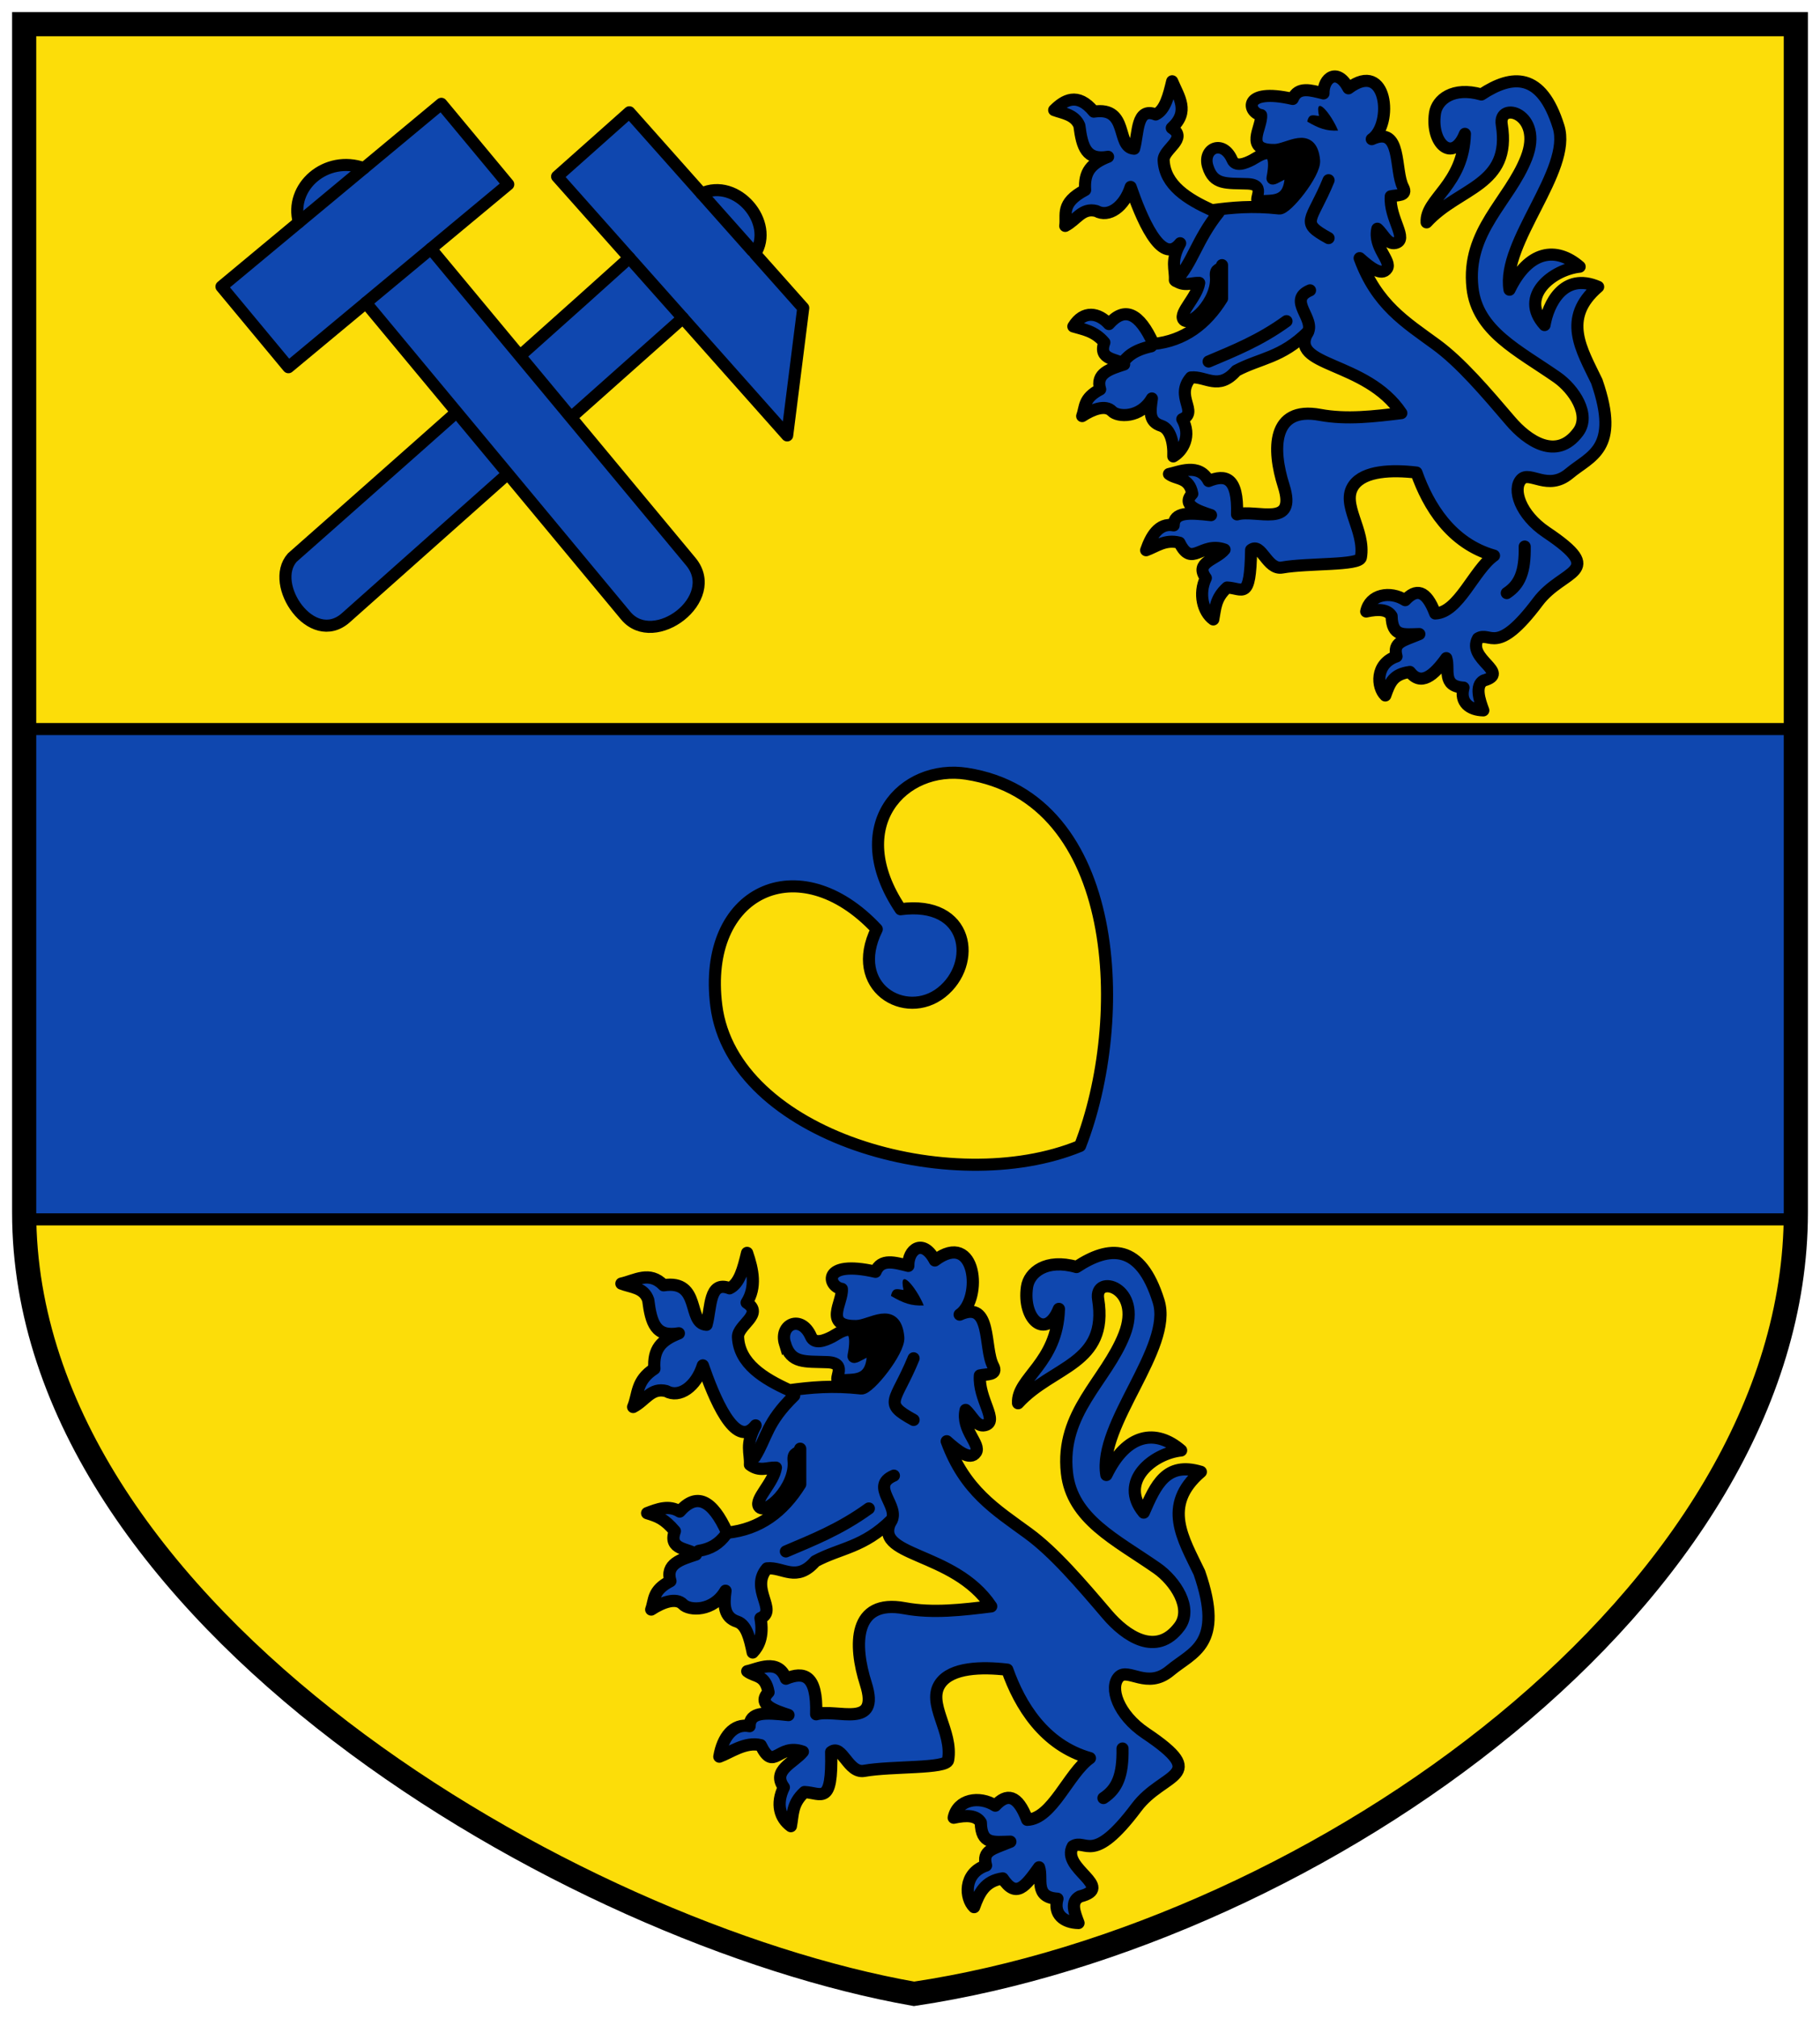
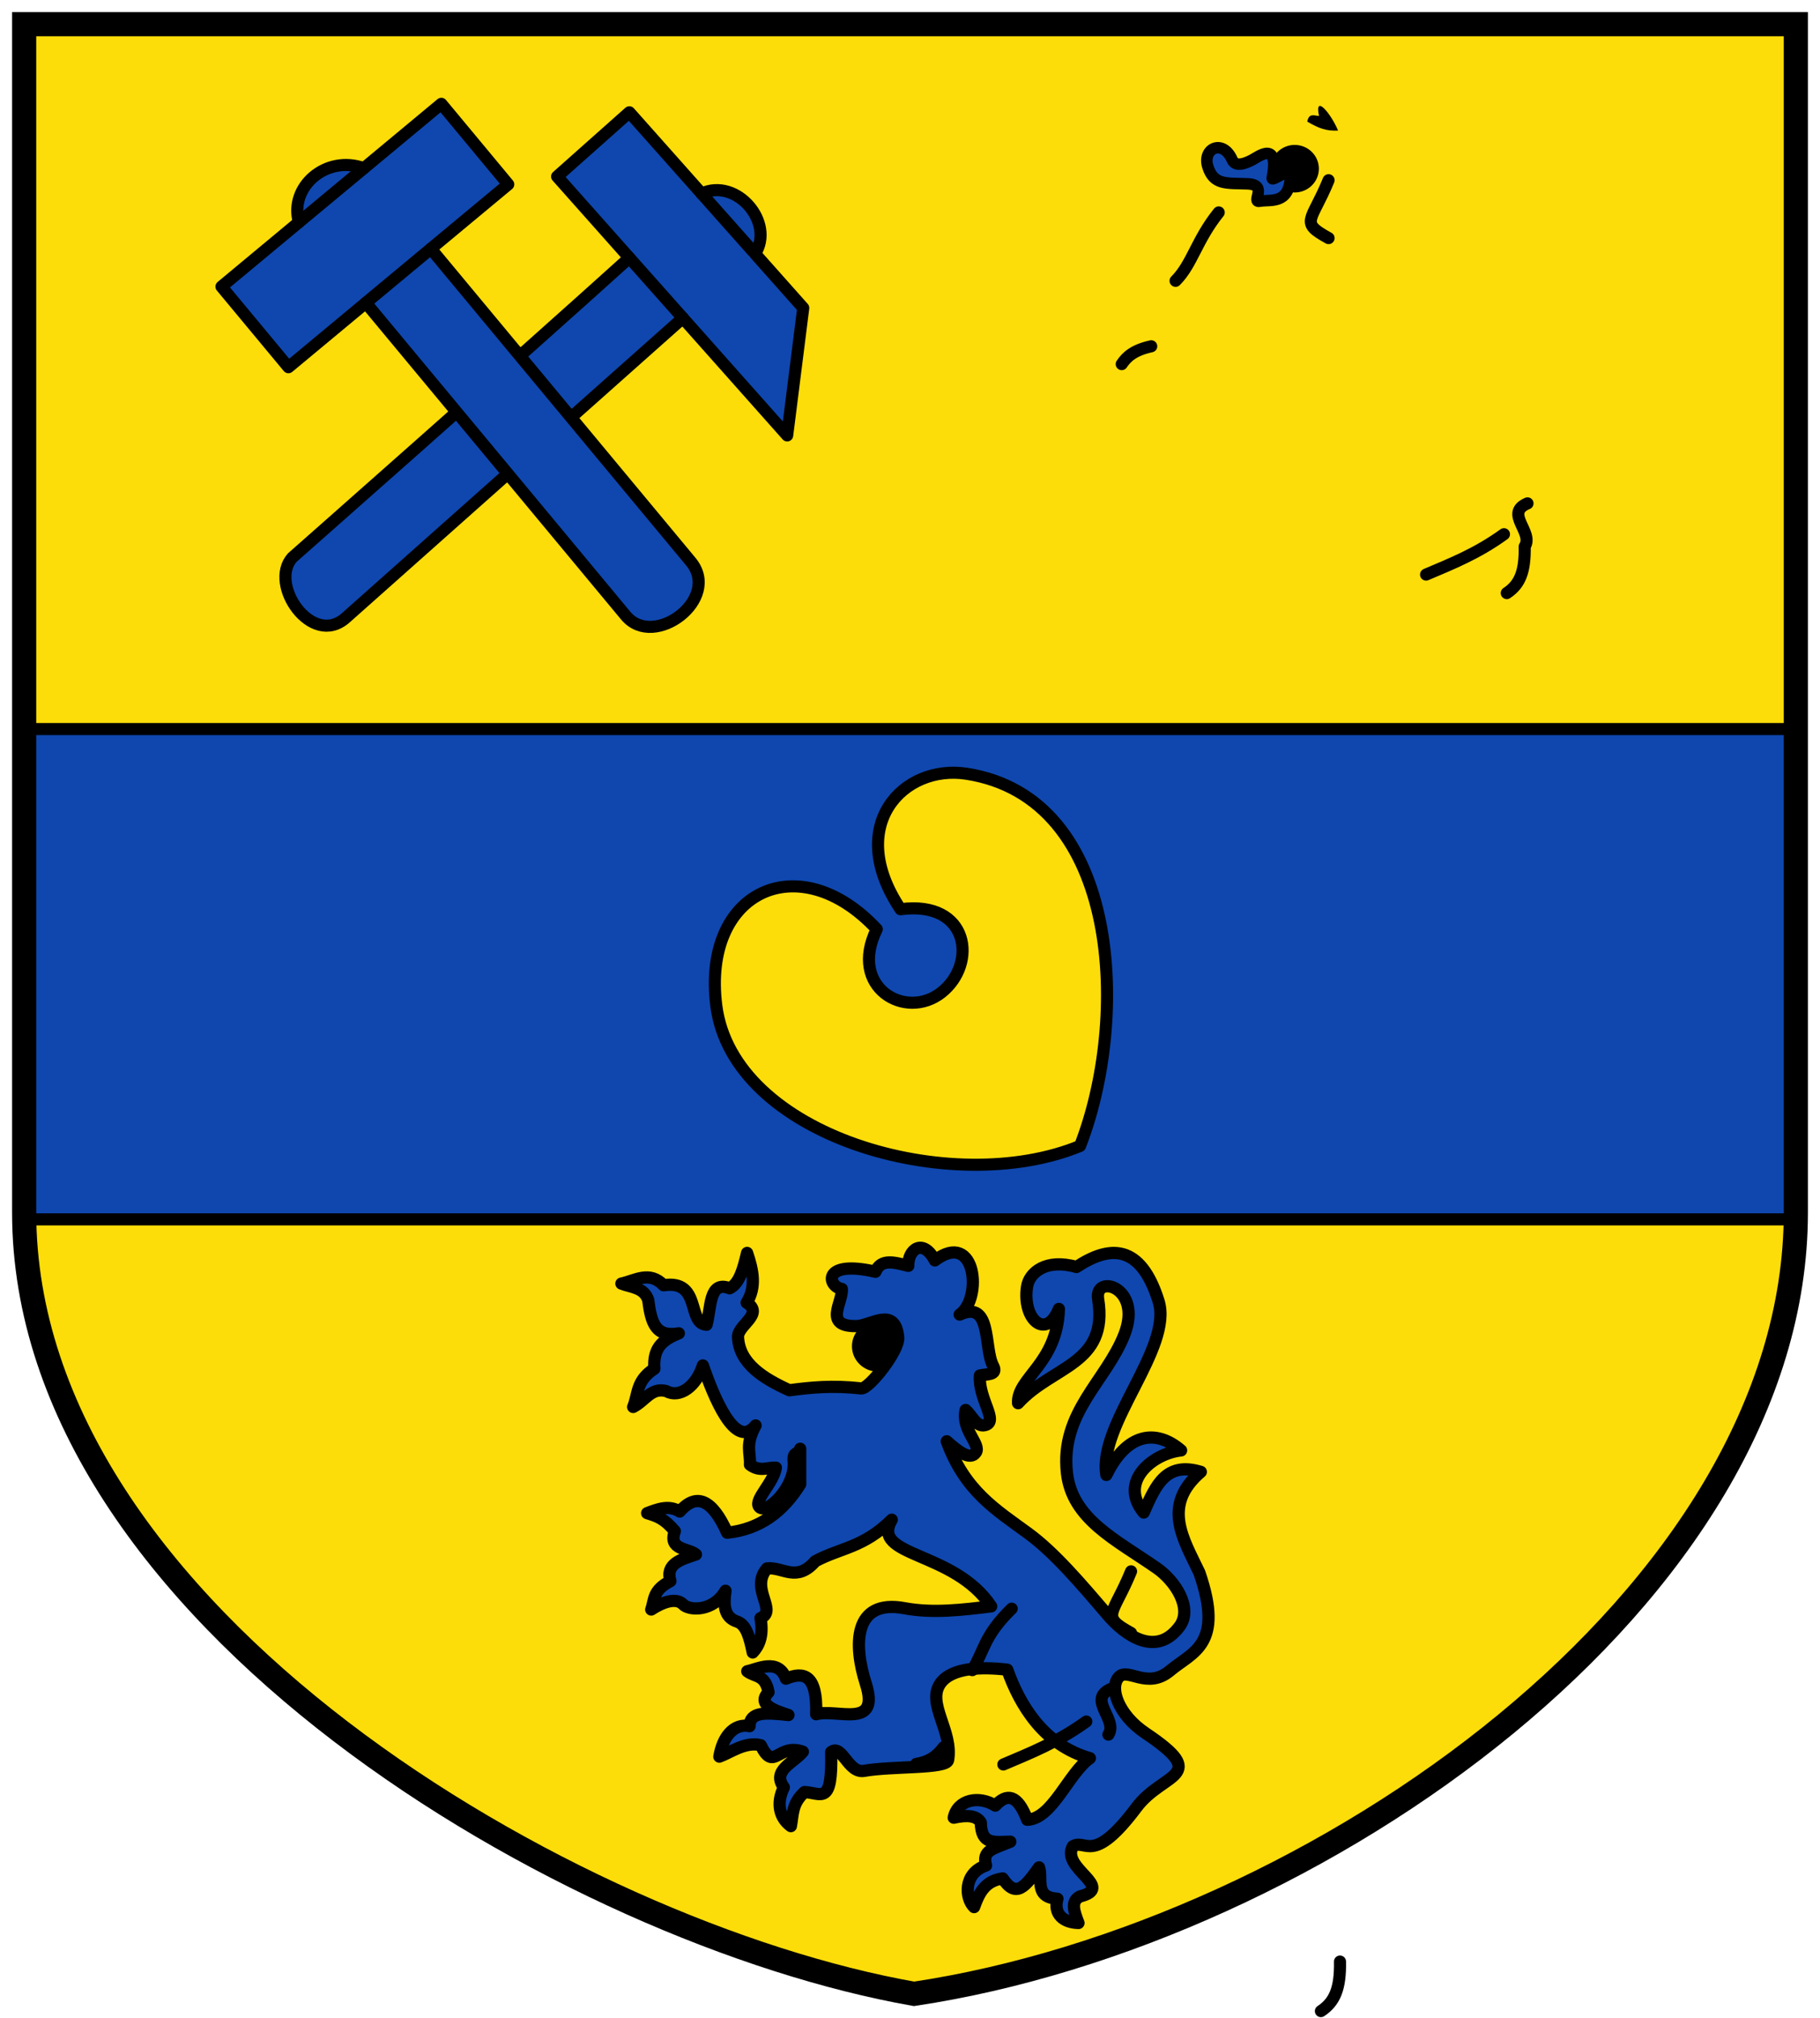
<svg xmlns="http://www.w3.org/2000/svg" height="501" width="452" version="1.1">
  <defs />
  <g transform="translate(0,29)">
    <g transform="translate(1,0)">
      <path d="m5-23,441-1,0,295c0,95-120,180-220,195-85-15-221-94-221-194z" fill="#fcdd09" />
      <rect stroke-linejoin="round" stroke-dasharray="none" stroke-dashoffset="0" height="121.73" width="441.1" stroke="#000" stroke-linecap="round" stroke-miterlimit="4" y="152" x="5" stroke-width="3" fill="#0f47af" />
      <path stroke-linejoin="round" d="m222.65,196.73c-13.931-20.787,0.686-36.077,16.403-33.636,38.621,5.998,40.382,61.159,28.178,92.406-31.875,13.137-86.196-2.4-90.334-34.808-3.629-28.421,20.504-39.752,39.851-19.011-7.157,14.443,7.137,22.789,16.09,15.696,8.953-7.093,6.913-22.931-10.188-20.648z" stroke="#000" stroke-linecap="round" stroke-miterlimit="4" stroke-dasharray="none" stroke-width="3" fill="#fcdd09" />
      <path d="m221.48,336.46c0,3.433-2.829,6.216-6.319,6.216-3.49,0-6.319-2.783-6.319-6.216,0-3.433,2.829-6.216,6.319-6.216,3.49,0,6.319,2.783,6.319,6.216z" transform="matrix(1.012,0,0,1.012,-0.764,-35.272)" fill="#000" />
      <path stroke-linejoin="round" d="m153.33,289.67c3.494-0.772,6.987-3.224,10.481,0.417,9.43-1.466,5.773,9.526,10.662,9.799,1.169-4.152,0.538-11.087,5.712-9.051,2.471-1.142,3.432-4.926,4.356-8.776,1.452,4.264,2.347,8.473-0.106,12.346,4.464,2.85-2.285,5.576-2.147,8.551,0.303,6.57,6.354,10.287,12.757,13.197,5.263-0.701,10.638-1.253,17.848-0.457,1.87,0.206,9.483-9.361,9.183-12.659-0.713-7.853-6.783-2.888-10.357-2.817-8.393,0.168-3.349-5.929-3.651-9.224-3.532-0.536-5.149-7.366,8.36-4.265,1.391-3.405,4.844-2.273,8.149-1.468-0.094-4.143,3.676-6.934,6.594-1.344,10.304-7.757,11.865,9.547,6.167,13.445,8.083-3.73,5.96,8.34,8.297,12.708,1.304,2.438-1.709,2.012-3.275,2.409-0.433,5.892,4.839,11.523,1.204,12.343-2.093,0.472-3.108-2.336-4.745-3.779-1.156,4.917,3.858,8.517,2.546,10.526-1.431,2.194-4.631-0.429-7.238-2.75,4.524,12.344,12.152,16.946,20.227,22.852,6.54,4.784,13.131,12.547,19.691,20.221,4.391,5.137,12.146,10.66,17.902,2.889,3.362-4.54-1.117-11.316-5.62-14.451-10.277-7.155-21.071-12.18-22.35-23.65-1.681-15.075,9.747-22.82,14.26-34.361,4.64-11.865-7.545-15.19-6.514-8.809,2.631,16.288-11.356,16.5-19.88,25.852-0.367-6.225,9.772-9.871,10.135-23.404-3.135,7.827-9.122,2.668-7.916-5.476,0.525-3.542,4.698-7.093,12.282-4.934,8.108-5.349,15.894-5.951,20.397,8.5,3.611,11.586-15.107,30.549-12.968,43.124,5.043-10.41,12.326-11.492,18.555-6.09-6.92,0.708-15.672,7.697-9.284,15.433,2.994-6.869,5.581-12.707,14.18-10.105-9.755,8.334-4.346,16.667-0.364,25.001,6.231,18.024-1.7,19.676-7.281,24.361-5.636,4.731-10.422-0.793-12.676,1.541-2.488,2.577-0.285,9.357,6.611,13.981,16.327,10.948,4.33,9.63-2.245,18.398-10.973,14.634-12.56,7.663-15.836,9.69-3.071,5.496,10.807,10.157,1.732,12.452-2.396,1.307-1.328,3.894-0.321,6.573-3.551-0.076-6.31-2.049-5.23-6.019-5.875-0.348-3.61-4.989-4.567-7.796-3.358,4.684-5.668,7.851-9.027,2.751-4.401,0.625-5.846,3.612-7.106,7.122-2.222-2.106-2.787-8.391,2.971-10.332-0.993-3.794,1.595-4.039,6.037-5.906-4.191,0.09-7.217,0.78-7.335-4.763-1.067-1.765-3.418-1.91-6.726-1.2,0.951-4.553,6.31-5.532,10.323-2.996,2.818-3.047,5.503-2.9,7.927,3.517,6.234-0.221,10.253-11.565,15.565-15.298-11.427-3.218-17.414-13.176-20.52-21.968-6.456-0.759-13.784-0.52-16.58,3.369-3.573,4.971,3.168,11.856,1.884,19.094-0.388,2.185-13.968,1.431-20.838,2.654-4.006,0.713-5.466-6.752-8.2-4.674,0.329,13.497-2.393,10.135-6.626,9.942-3.171,2.889-2.814,5.567-3.382,8.456-2.719-1.953-3.753-5.51-1.746-9.629-3.077-4.189,2.469-6.079,4.728-8.846-6.275-2.216-7.123,5.193-10.469-1.614-3.769-0.987-7.658,1.902-10.275,2.836,0.802-4.827,3.52-8.347,7.508-7.569,0.059-3.535,3.729-3.432,9.658-2.759-3.244-1.088-7.984-2.54-4.955-5.653-0.811-4.502-3.351-3.702-5.282-5.219,2.511-0.487,7.69-3.369,9.608,1.847,4.403-1.804,7.814-1.13,7.511,8.83,5.042-1.465,15.989,3.881,12.324-7.594-3.044-9.532-3.206-21.123,9.652-18.724,7.012,1.308,14.42,0.398,21.481-0.466-9.301-13.981-30.158-12.145-24.687-21.515-7.038,6.983-12.67,6.936-18.987,10.313-4.677,5.354-8.019,1.362-11.99,1.777-4.37,5.035,2.764,10.478-1.62,12.345,0.811,4.553-0.478,6.997-1.933,8.528-0.729-3.499-1.538-6.855-3.817-7.64-3.422-1.095-3.419-4.245-2.942-7.679-3.038,5.271-9.043,4.959-10.547,3.383-1.715-1.797-5.114-0.547-7.902,1.275,0.886-2.354,0.226-4.707,4.766-7.061-1.294-4.298,2.642-5.376,6.339-6.602-1.783-1.589-6.987-1.032-5.237-5.801-2.639-3.099-4.241-3.648-6.881-4.461,2.694-1.023,5.388-2.081,8.082-0.407,4.129-4.707,8.065-3.073,11.799,5.264,8.153-0.846,13.925-5.265,18.129-12.035l-0.002-8.811c-0.354,1.523-1.855,0.592-1.626,2.959,0.643,6.659-7.021,13.749-8.606,11.377-1.172-1.753,3.625-5.866,4.193-9.644-2.117-0.102-3.97,1.12-6.438-0.737,0.17-3.035-1.247-4.937,1.406-9.745-5.034,6.375-10.493-7.348-13.1-14.895-1.675,5.287-5.822,8.199-9.078,6.373-3.786-0.977-5.172,2.371-8.232,3.935,1.336-3.19,0.65-6.507,5.272-9.492-0.33-4.893,1.659-7.054,6.07-8.787-5.729,0.986-6.867-2.454-7.601-8.26-1.028-3.15-4.177-3.121-6.66-4.09z" stroke="#000" stroke-linecap="round" stroke-miterlimit="4" stroke-dasharray="none" stroke-width="3.036" fill="#0f47af" />
-       <path d="m223.38,291.24c-1.279-6.003,3.19-0.608,5.04,3.854-3.064,0.163-5.09-0.565-8.153-2.372,0.457-2.15,1.476-1.693,3.113-1.482z" fill="#000" />
-       <path stroke-linejoin="miter" d="m193.95,304.58c-1.48-4.81,4.02-7.356,6.449-1.779,0.888,2.038,3.471,0.994,5.263,0.074,1.604-0.824,7.31-5.409,5.337,4.744-0.258,1.326,4.975-3.401,4.818-0.222-0.364,7.374-5.442,5.855-8.005,6.374-2.685,0.544,2.323-4.379-3.335-4.596-5.619-0.215-8.984,0.412-10.525-4.596z" stroke="#000" stroke-linecap="butt" stroke-miterlimit="4" stroke-dasharray="none" stroke-width="3.036" fill="#0f47af" />
      <path d="m221.48,336.46c0,3.433-2.829,6.216-6.319,6.216-3.49,0-6.319-2.783-6.319-6.216,0-3.433,2.829-6.216,6.319-6.216,3.49,0,6.319,2.783,6.319,6.216z" transform="matrix(0.95,0,0,0.95,116.138,-306.753)" fill="#000" />
-       <path stroke-linejoin="round" d="m260.81-1.673c2.422-2.4,5.767-4.575,9.84,0.391,8.853-1.376,5.42,8.944,10.01,9.2,1.098-3.898,0.505-10.41,5.362-8.498,2.32-1.073,3.222-4.625,4.09-8.239,1.662,3.944,4.384,7.519-0.1,11.591,4.191,2.676-2.145,5.235-2.016,8.028,0.285,6.168,5.965,9.658,11.977,12.39,4.941-0.658,9.988-1.177,16.757-0.429,1.756,0.194,8.903-8.789,8.622-11.885-0.67-7.373-6.369-2.712-9.723-2.644-7.88,0.158-3.144-5.567-3.428-8.661-3.316-0.503-4.835-6.916,7.849-4.004,1.306-3.197,4.548-2.134,7.651-1.379-0.088-3.889,3.451-6.51,6.191-1.262,9.674-7.283,11.139,8.963,5.79,12.623,7.588-3.502,5.596,7.83,7.79,11.931,1.224,2.289-1.604,1.889-3.074,2.262-0.406,5.532,4.543,10.819,1.13,11.588-1.965,0.443-2.918-2.193-4.455-3.548-1.085,4.616,3.622,7.996,2.391,9.883-1.344,2.06-4.348-0.402-6.795-2.582,4.248,11.59,11.409,15.91,18.99,21.455,6.141,4.491,12.328,11.78,18.487,18.985,4.122,4.823,11.404,10.008,16.808,2.712,3.157-4.262-1.049-10.624-5.277-13.567-9.649-6.718-19.783-11.436-20.983-22.204-1.578-14.154,9.151-21.425,13.388-32.26,4.356-11.139-7.083-14.261-6.116-8.271,2.47,15.293-10.661,15.491-18.665,24.272-0.344-5.844,9.174-9.267,9.515-21.973-2.943,7.348-8.565,2.505-7.432-5.141,0.493-3.325,4.411-6.659,11.531-4.633,7.612-5.022,14.922-5.587,19.15,7.98,3.39,10.877-14.183,28.682-12.175,40.488,4.734-9.774,11.573-10.79,17.421-5.718-6.497,0.665-15.271,7.226-8.716,14.49,0.862-5.143,4.683-13.22,13.313-9.487-9.159,7.824-4.08,15.648-0.342,23.472,5.85,16.922-1.596,18.473-6.835,22.872-5.291,4.442-9.785-0.745-11.901,1.447-2.336,2.42-0.268,8.785,6.207,13.127,15.329,10.278,4.065,9.041-2.107,17.273-10.302,13.739-11.792,7.195-14.868,9.098-2.883,5.16,8.281,8.501,1.419,10.447-2.25,1.227-1.04,4.899-0.095,7.415-3.334-0.071-5.924-1.924-4.91-5.651-5.516-0.327-3.39-4.684-4.287-7.319-3.153,4.397-6.306,6.967-9.045,3.422-4.132,0.587-4.919,2.552-6.101,5.847-2.086-1.977-2.616-7.878,2.79-9.7-0.932-3.562,1.498-3.792,5.668-5.545-3.935,0.085-6.776,0.732-6.887-4.472-1.001-1.657-3.209-1.793-6.315-1.127,0.893-4.275,5.924-5.193,9.692-2.813,2.646-2.861,5.167-2.722,7.442,3.302,5.852-0.208,9.626-10.858,14.613-14.363-10.729-3.022-16.349-12.371-19.265-20.625-6.061-0.713-12.942-0.489-15.567,3.163-3.355,4.667,2.974,11.131,1.769,17.927-0.364,2.052-13.114,1.344-19.564,2.492-3.761,0.669-5.132-6.339-7.698-4.388-0.229,12.837-1.988,9.526-5.962,9.345-2.977,2.712-2.901,5.217-3.434,7.929-2.552-1.833-3.731-6.416-1.847-10.283-2.889-3.933,2.525-4.464,4.646-7.062-5.892-2.08-8.066,4.678-11.207-1.712-3.539-0.927-5.812,0.998-8.269,1.875,1.147-3.351,3.098-6.904,6.842-6.174,0.055-3.319,3.709-3.171,9.274-2.538-3.046-1.021-7.496-2.385-4.652-5.307-0.762-4.226-3.981-3.476-5.794-4.9,2.357-0.457,7.499-2.885,9.856,1.734,4.133-1.694,7.336-1.061,7.051,8.291,4.734-1.376,15.012,3.643,11.571-7.13-2.858-8.949-3.01-19.831,9.062-17.58,6.583,1.228,13.538,0.374,20.168-0.437-8.732-13.126-28.314-11.402-23.178-20.2-6.608,6.556-11.895,6.511-17.826,9.682-4.391,5.026-7.529,1.279-11.257,1.668-4.103,4.728,1.974,8.595-2.143,10.347,2.345,4.071,0.19,7.866-2.229,9.25,0.145-3.699-0.823-6.851-2.963-7.587-3.213-1.028-2.795-3.571-2.348-6.795-2.852,4.949-8.49,4.656-9.903,3.176-1.61-1.687-4.802-0.514-7.418,1.197,0.832-2.21,0.212-4.419,4.475-6.629-1.215-4.035,2.48-5.048,5.951-6.199-1.674-1.492-6.56-0.969-4.916-5.447-2.478-2.91-5.225-3.218-7.703-3.981,2.529-4.139,6.301-3.396,8.831-0.589,3.876-4.42,7.572-2.885,11.078,4.943,7.655-0.794,13.074-4.944,17.021-11.3l-0.002-8.272c-0.332,1.43-1.741,0.556-1.527,2.778,0.604,6.252-6.592,12.909-8.08,10.682-1.1-1.646,3.404-5.507,3.937-9.054-1.988-0.096-3.727,1.052-6.044-0.692,0.16-2.85-1.171-4.635,1.32-9.15-4.726,5.986-9.851-6.899-12.299-13.985-1.573,4.964-5.466,7.698-8.523,5.984-3.555-0.917-4.856,2.226-7.729,3.695,0.439-2.781-1.322-5.602,4.949-8.912-0.31-4.594,1.558-6.623,5.699-8.25-5.378,0.926-6.447-2.304-7.136-7.755-1.159-2.766-4.134-3.048-6.253-3.84z" stroke="#000" stroke-linecap="round" stroke-miterlimit="4" stroke-dasharray="none" stroke-width="3" fill="#0f47af" />
      <path d="m326.58-0.202c-1.201-5.636,2.995-0.571,4.732,3.619-2.876,0.153-4.779-0.531-7.655-2.227,0.429-2.018,1.386-1.589,2.923-1.392z" fill="#000" />
      <path stroke-linejoin="miter" d="m298.95,12.324c-1.39-4.516,3.774-6.906,6.054-1.67,0.833,1.914,3.259,0.934,4.941,0.07,1.506-0.774,6.863-5.078,5.011,4.454-0.242,1.245,4.671-3.193,4.523-0.209-0.342,6.923-5.109,5.497-7.516,5.985-2.521,0.51,2.181-4.111-3.131-4.315-5.276-0.202-8.435,0.386-9.882-4.315z" stroke="#000" stroke-linecap="butt" stroke-miterlimit="4" stroke-dasharray="none" stroke-width="2.85" fill="#0f47af" />
      <path stroke-linejoin="miter" d="m5-23,440,0,0,295c0,95-119,179-219,194-85-15-221-94-221-194z" stroke="#000" stroke-linecap="butt" stroke-miterlimit="4" stroke-dasharray="none" stroke-width="6" fill="none" />
      <path stroke-linejoin="round" d="M155.3,35.003,137.36,14.825,155.3-1.121,173.24,19.057c8.642-4.051,18.26,7.175,13.288,14.947l11.96,13.453-3.99,31.641-25.91-29.147-83.704,74.419c-8.403,7.47-19.246-8.276-13.288-14.947,0,0,56.076-49.442,83.705-74.414z" stroke="#000" stroke-linecap="round" stroke-miterlimit="4" stroke-dasharray="none" stroke-width="3" fill="#0f47af" />
      <path stroke-linejoin="round" d="M54.003,42.159,73.229,26.179c-2.462-8.761,6.74-16.824,16.15-13.423l19.226-15.98,16.619,19.995-19.226,15.98,64.558,77.674c7.67,9.229-9.119,21.883-16.15,13.423l-64.552-77.665-19.226,15.979z" stroke="#000" stroke-linecap="round" stroke-miterlimit="4" stroke-dasharray="none" stroke-width="3" fill="#0f47af" />
-       <path stroke-linejoin="round" d="m173.24,19.057,12.624,14.2m-30.561,1.746,13.288,14.947m-62.59-17.198-16.152,13.423m-0.469-33.419-16.15,13.423m204.35,35.219c1.218-1.808,2.976-3.47,7.329-4.427m44.044-41.229c-4.228,10.348-7.321,10.342,0,14.369m-38.001,10.606c4.141-4.143,5.178-10.076,10.717-16.98m71.538,94.503c3.236-2.129,4.57-5.3,4.454-11.552m-54.01-52.891c2.314-3.572-5.132-8.258,0.696-10.717m-25.191,17.676c6.341-2.696,12.646-5.174,19.346-10.021m-92.61,257.48c-4.503,11.022-7.797,11.016,0,15.304m-39.43,9.23c3.076-5.005,2.847-8.508,9.784-15.269m-23.719,38.543c2.949-0.471,5.042-1.727,6.819-4.151m93.689,65.523c3.446-2.268,4.868-5.645,4.744-12.304m-57.518-56.332c2.465-3.805-5.466-8.796,0.741-11.415m-26.832,18.827c6.754-2.872,13.47-5.511,20.606-10.673" stroke="#000" stroke-linecap="round" stroke-miterlimit="4" stroke-dasharray="none" stroke-width="3" fill="none" />
+       <path stroke-linejoin="round" d="m173.24,19.057,12.624,14.2m-30.561,1.746,13.288,14.947m-62.59-17.198-16.152,13.423m-0.469-33.419-16.15,13.423m204.35,35.219c1.218-1.808,2.976-3.47,7.329-4.427m44.044-41.229c-4.228,10.348-7.321,10.342,0,14.369m-38.001,10.606c4.141-4.143,5.178-10.076,10.717-16.98m71.538,94.503c3.236-2.129,4.57-5.3,4.454-11.552c2.314-3.572-5.132-8.258,0.696-10.717m-25.191,17.676c6.341-2.696,12.646-5.174,19.346-10.021m-92.61,257.48c-4.503,11.022-7.797,11.016,0,15.304m-39.43,9.23c3.076-5.005,2.847-8.508,9.784-15.269m-23.719,38.543c2.949-0.471,5.042-1.727,6.819-4.151m93.689,65.523c3.446-2.268,4.868-5.645,4.744-12.304m-57.518-56.332c2.465-3.805-5.466-8.796,0.741-11.415m-26.832,18.827c6.754-2.872,13.47-5.511,20.606-10.673" stroke="#000" stroke-linecap="round" stroke-miterlimit="4" stroke-dasharray="none" stroke-width="3" fill="none" />
    </g>
  </g>
</svg>